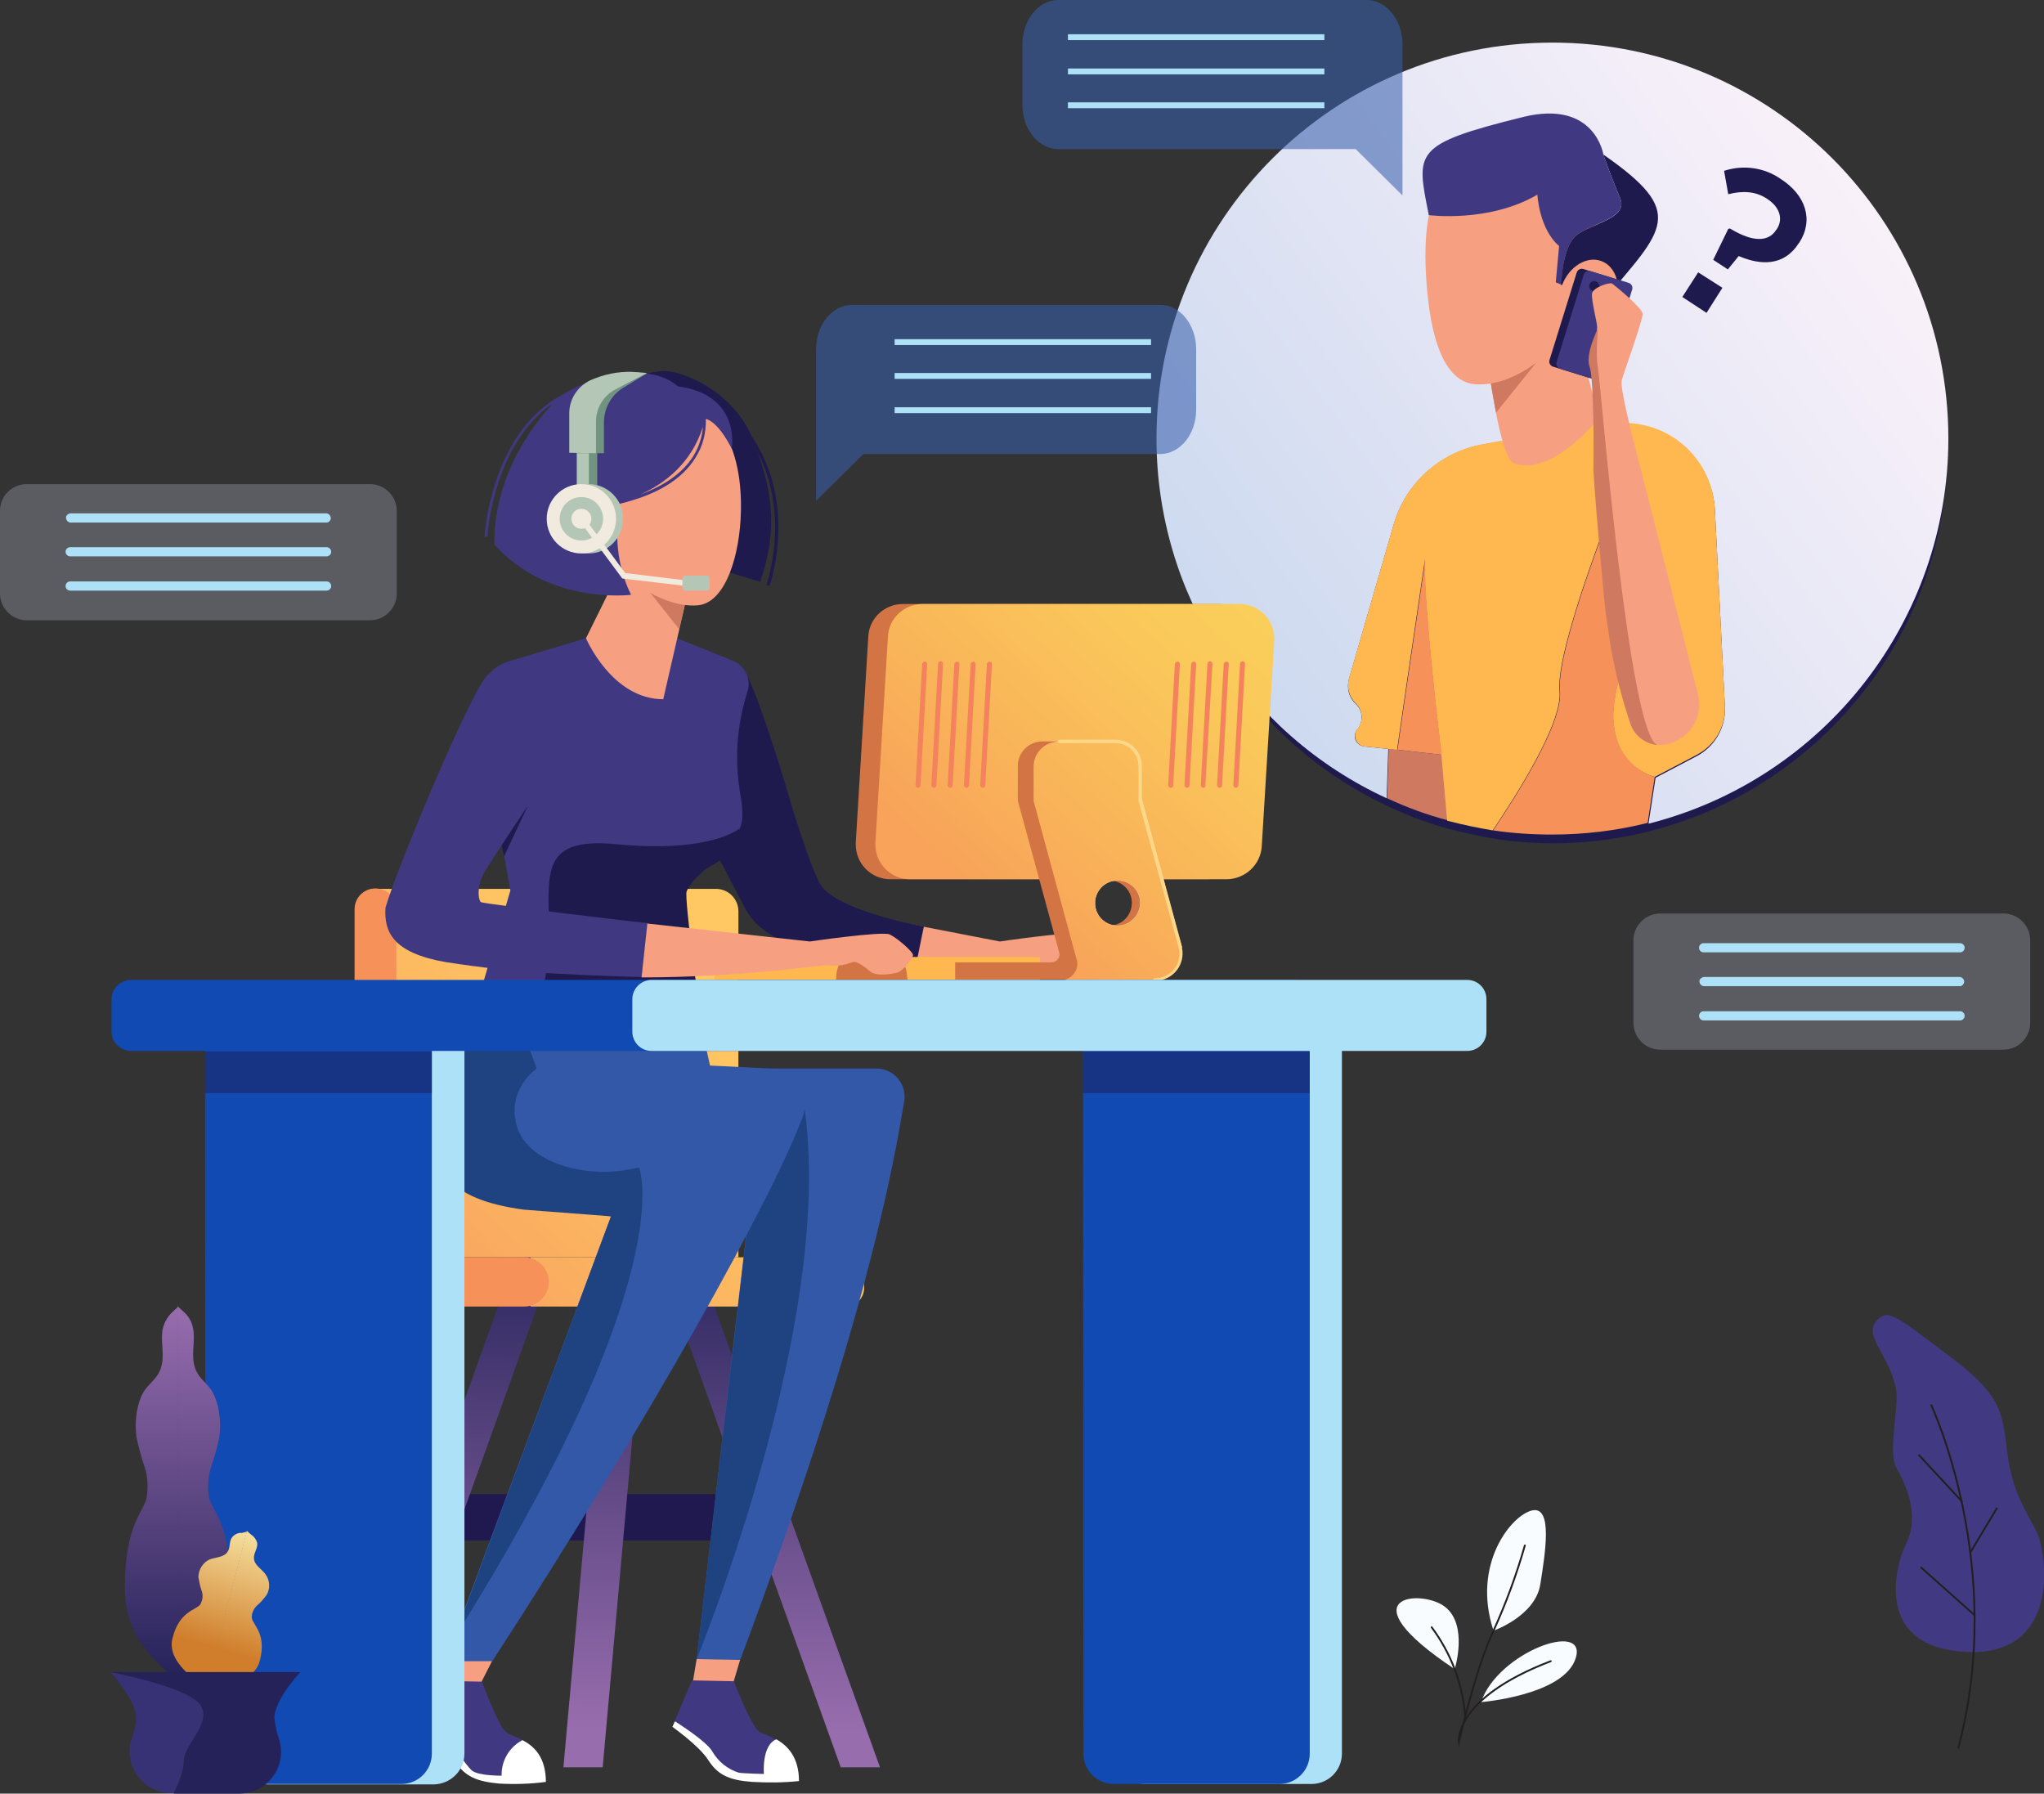
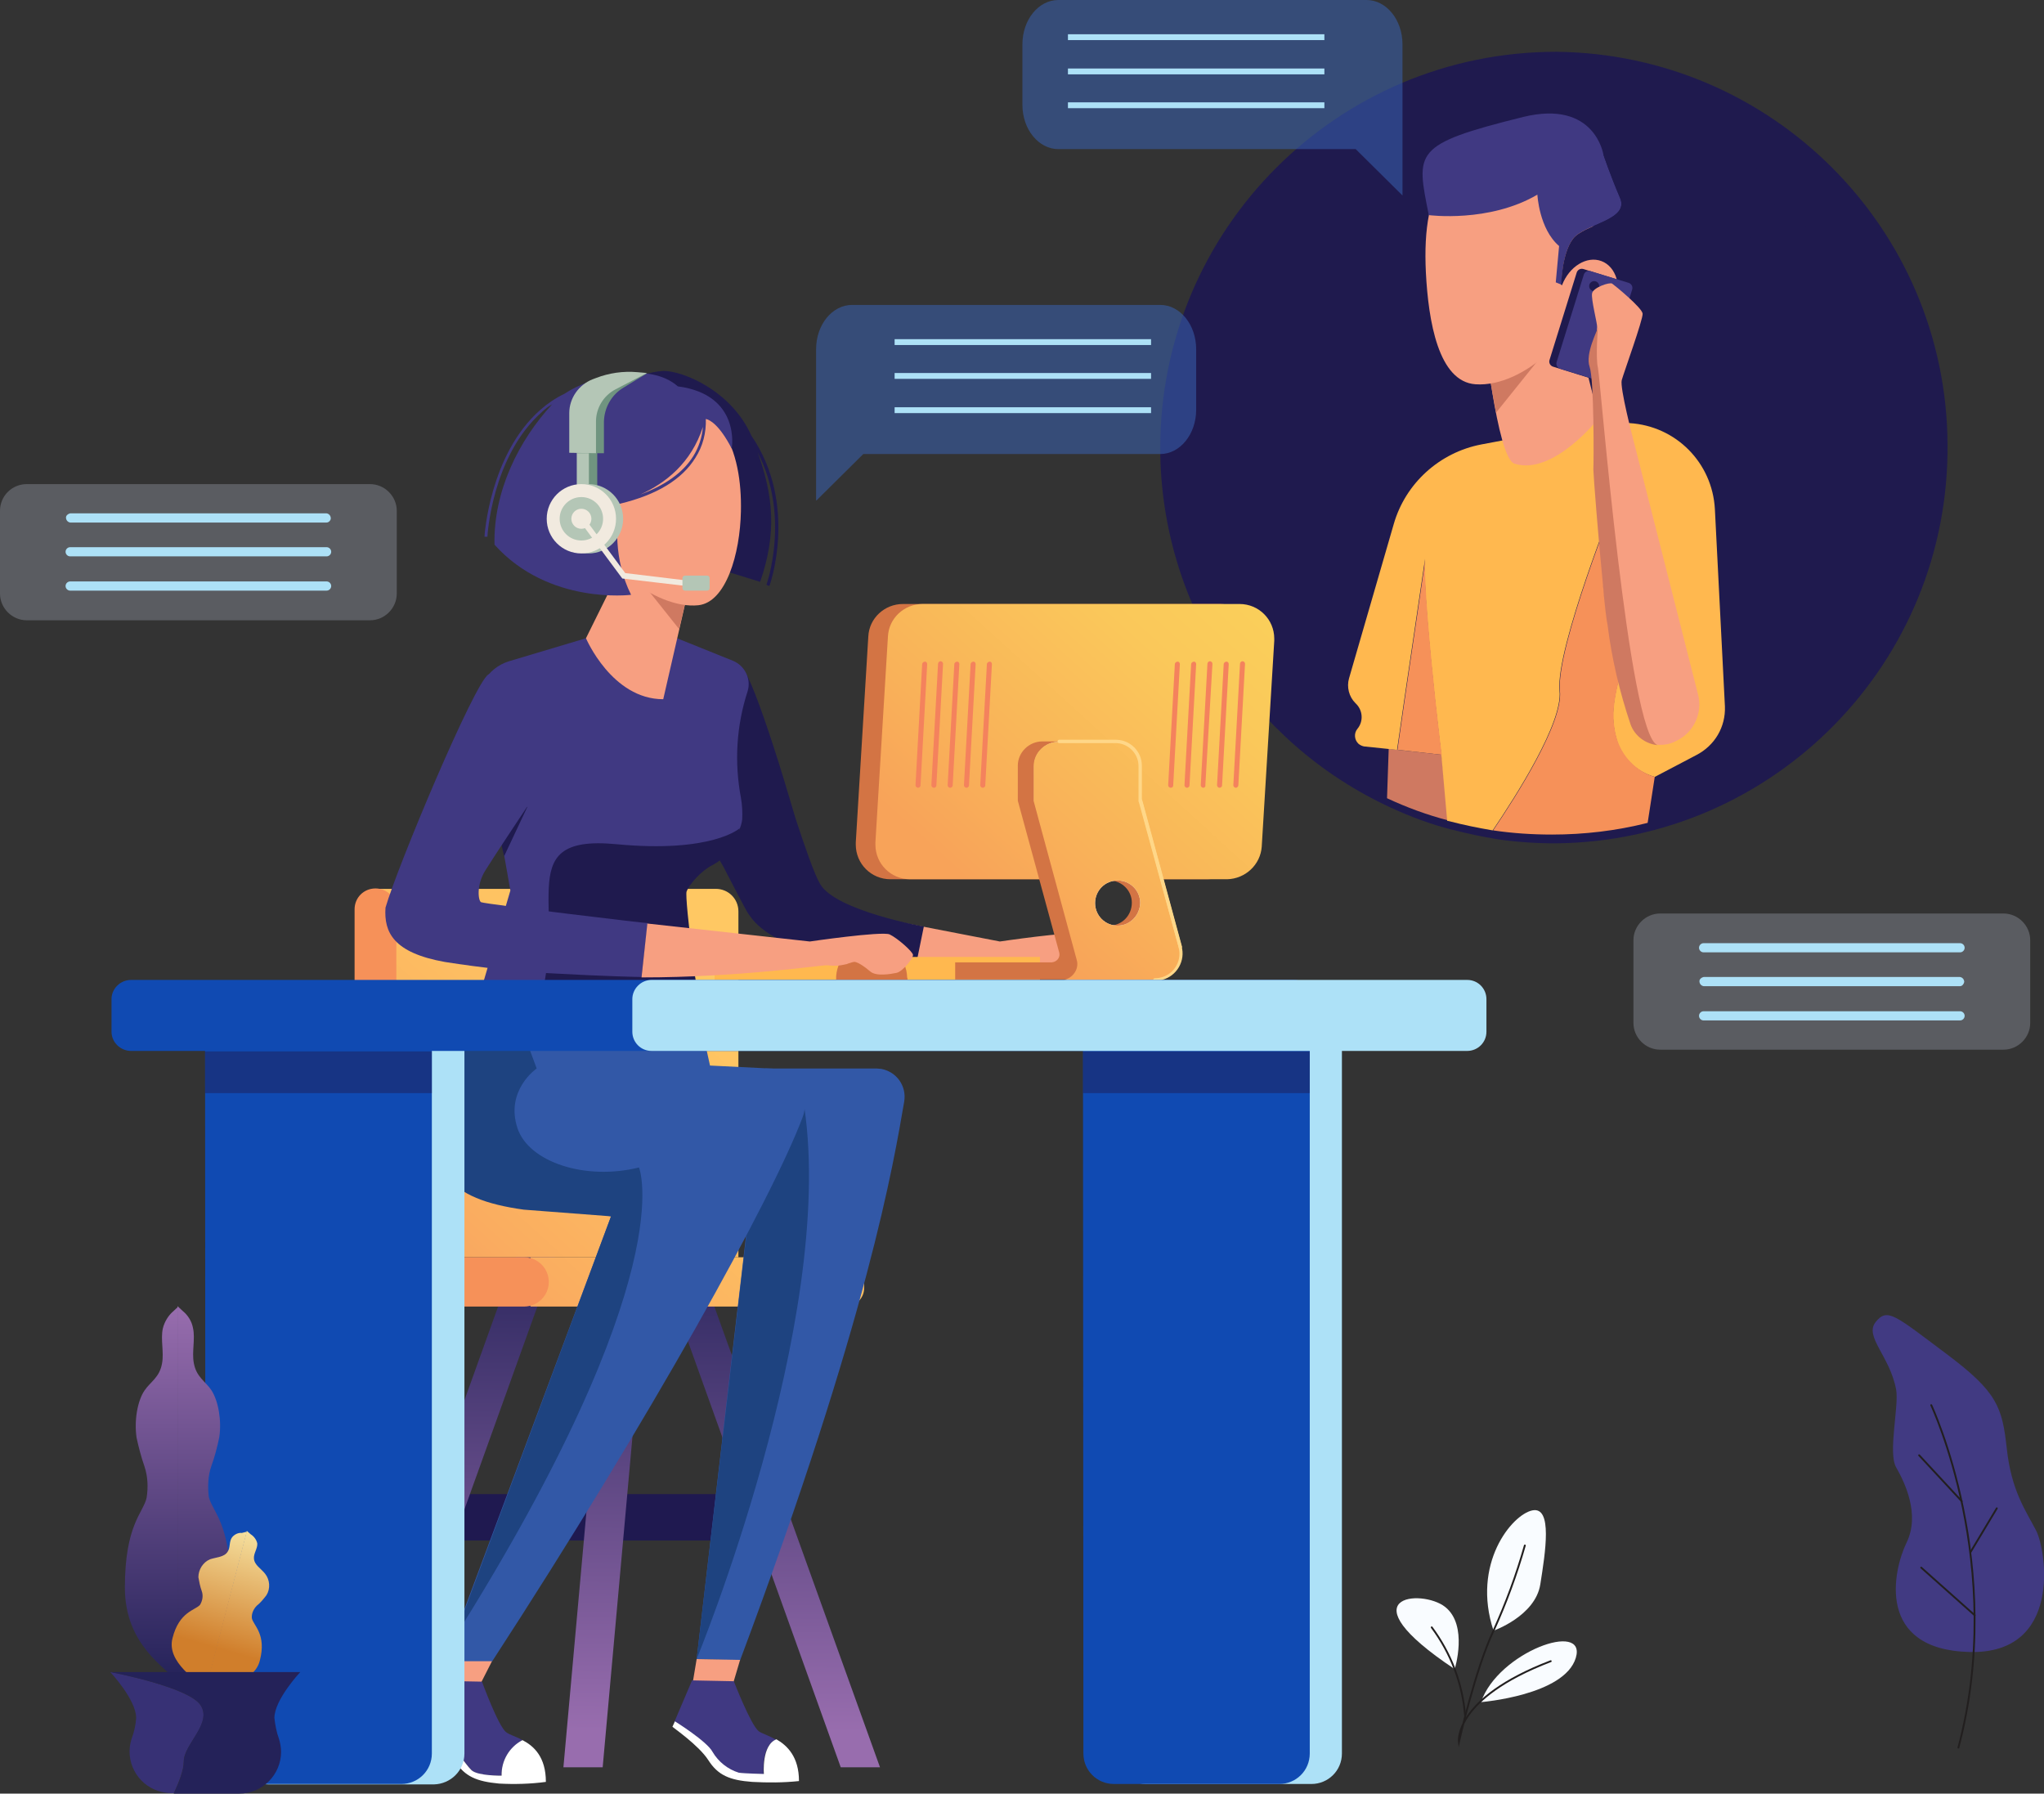
<svg xmlns="http://www.w3.org/2000/svg" version="1.1" id="Layer_1" x="0px" y="0px" viewBox="0 0 489.4 429.4" style="enable-background:new 0 0 489.4 429.4;" xml:space="preserve">
  <rect x="0" y="0" width="489.4" height="429.4" fill="#333333" stroke="none" />
  <style type="text/css">
	.st0{fill:#1F1950;}
	.st1{fill:url(#SVGID_1_);}
	.st2{fill:url(#SVGID_2_);}
	.st3{fill:url(#SVGID_3_);}
	.st4{fill:url(#SVGID_4_);}
	.st5{fill:url(#SVGID_5_);}
	.st6{fill:#F69159;}
	.st7{fill:#1F1A4E;}
	.st8{fill:url(#SVGID_6_);}
	.st9{fill:#CF7961;}
	.st10{fill:#FFB84F;}
	.st11{fill:#F79F81;}
	.st12{fill:#403982;}
	.st13{opacity:0.57;fill:#3960AC;enable-background:new    ;}
	.st14{fill:#ADE1F7;}
	.st15{opacity:0.25;fill:#D1DBEF;enable-background:new    ;}
	.st16{fill:#3258A7;}
	.st17{fill:#1E4380;}
	.st18{fill:#FFFFFF;}
	.st19{fill:#D37444;}
	.st20{fill:url(#SVGID_7_);}
	.st21{fill:#E3E3E3;}
	.st22{fill:url(#SVGID_8_);}
	.st23{fill:#FFD788;}
	.st24{fill:#F4825D;}
	.st25{fill:#104AB2;}
	.st26{opacity:0.46;fill:#1F1A4E;enable-background:new    ;}
	.st27{fill:#709480;}
	.st28{fill:#B4C6B6;}
	.st29{fill:#F1EADF;}
	.st30{fill:url(#SVGID_9_);}
	.st31{fill:url(#SVGID_10_);}
	.st32{fill:url(#SVGID_11_);}
	.st33{fill:url(#SVGID_12_);}
	.st34{fill:#373175;}
	.st35{fill:#242259;}
	.st36{fill:#413A82;}
	.st37{fill:none;stroke:#221F1F;stroke-width:0.44;stroke-linecap:round;stroke-miterlimit:10;}
	.st38{fill:#F9FCFF;}
</style>
  <g>
    <g id="Layer_1-2">
      <g id="chair">
        <rect x="106.5" y="357.7" class="st0" width="75.4" height="11.1" />
        <linearGradient id="SVGID_1_" gradientUnits="userSpaceOnUse" x1="184.481" y1="291.35" x2="183.461" y2="414.54">
          <stop offset="0" style="stop-color:#242259" />
          <stop offset="1" style="stop-color:#986DAE" />
        </linearGradient>
        <polygon class="st1" points="210.7,423.1 201.3,423.1 157.1,299.9 166.4,299.9    " />
        <linearGradient id="SVGID_2_" gradientUnits="userSpaceOnUse" x1="145.733" y1="291.03" x2="144.714" y2="414.22">
          <stop offset="0" style="stop-color:#242259" />
          <stop offset="1" style="stop-color:#986DAE" />
        </linearGradient>
        <polygon class="st2" points="134.9,423.1 144.3,423.1 155.4,299.9 146,299.9    " />
        <linearGradient id="SVGID_3_" gradientUnits="userSpaceOnUse" x1="107.036" y1="290.71" x2="106.016" y2="413.9">
          <stop offset="0" style="stop-color:#242259" />
          <stop offset="1" style="stop-color:#986DAE" />
        </linearGradient>
        <polygon class="st3" points="79.6,423.1 89,423.1 133.3,299.9 123.9,299.9    " />
        <linearGradient id="SVGID_4_" gradientUnits="userSpaceOnUse" x1="85.052" y1="309.723" x2="164.302" y2="222.913">
          <stop offset="0" style="stop-color:#F79B5E" />
          <stop offset="0.29" style="stop-color:#FAAD60" />
          <stop offset="0.71" style="stop-color:#FEC162" />
          <stop offset="1" style="stop-color:#FFC863" />
        </linearGradient>
        <path class="st4" d="M90.8,212.8h80.6c3,0,5.4,2.4,5.4,5.4l0,0V301l0,0H92.1c-2,0-3.6-1.6-3.6-3.5V215     C88.5,213.8,89.5,212.8,90.8,212.8z" />
        <linearGradient id="SVGID_5_" gradientUnits="userSpaceOnUse" x1="127.46" y1="348.808" x2="206.72" y2="261.968">
          <stop offset="0" style="stop-color:#F79B5E" />
          <stop offset="0.29" style="stop-color:#FAAD60" />
          <stop offset="0.71" style="stop-color:#FEC162" />
          <stop offset="1" style="stop-color:#FFC863" />
        </linearGradient>
        <path class="st5" d="M127,301h75.5c2.4,0,4.4,2,4.4,4.4v3c0,2.4-2,4.4-4.4,4.4H127l0,0V301L127,301z" />
        <path class="st6" d="M94.9,288.4v-70.7c0-2.8-2.2-5-5-5l0,0c-2.8,0-5,2.2-5,5v71.6c0,13,10.5,23.5,23.4,23.5l0,0h17.2     c3.2,0,5.9-2.6,5.9-5.9l0,0l0,0c0-3.2-2.6-5.9-5.9-5.9l0,0h-18.1C100.5,301,94.9,295.4,94.9,288.4L94.9,288.4z" />
      </g>
      <g id="customer">
        <path class="st7" d="M372.6,12.4c-52.4,0-94.8,42.5-94.8,94.8c0,37,21.5,70.6,55.1,86.1c4.7,2.2,9.6,4,14.6,5.3l0.5,0.1     c3.4,0.9,6.9,1.6,10.4,2.2c4.7,0.7,9.4,1,14.1,1c52.4-0.5,94.4-43.4,93.8-95.8C465.9,54.6,424.2,12.9,372.6,12.4L372.6,12.4z" />
        <linearGradient id="SVGID_6_" gradientUnits="userSpaceOnUse" x1="468.005" y1="34.975" x2="271.765" y2="177.765">
          <stop offset="0" style="stop-color:#FFF4FB" />
          <stop offset="1" style="stop-color:#C6D6EE" />
        </linearGradient>
-         <path class="st8" d="M466.5,105c0-52.4-42.4-94.8-94.8-94.8s-94.8,42.4-94.8,94.8c0,37,21.5,70.6,55.1,86.1l0.4-11.8l-5.8-0.6     c-1.4-0.2-2.4-1.4-2.2-2.8c0.1-0.5,0.3-1,0.6-1.3l0,0c1.5-1.8,1.3-4.4-0.3-6l-0.2-0.2c-1.6-1.5-2.1-3.8-1.5-5.9l10.7-36.9     c2.8-9.8,11-17.2,21-19.1l29.2-5.4l6.3,0.4c11,0.7,19.8,9.6,20.4,20.6l2.4,47.2c0.2,4.9-2.4,9.4-6.7,11.7l-9.9,5.2l-1.7,11     C436.9,186.5,466.5,148.5,466.5,105z" />
        <g id="body">
          <path class="st9" d="M345.2,180.7l-12.7-1.4l-0.4,11.8c4.7,2.2,9.6,4,14.6,5.3L345.2,180.7z" />
          <path class="st10" d="M413,169.1l-2.4-47.2c-0.6-11.1-9.3-19.9-20.4-20.6l-6.3-0.4l-29.2,5.5c-10,1.9-18.2,9.3-21,19.1      L323,162.4c-0.6,2.1,0,4.4,1.5,5.9l0.2,0.2c1.6,1.6,1.8,4.2,0.3,6c-0.9,1.1-0.7,2.7,0.3,3.6c0.4,0.3,0.8,0.5,1.3,0.6l5.8,0.6      l12.7,1.4l-10.6-1.2l1.7-11.8l5-33.9c-0.5,4.6,1.1,21.7,2.4,33.9c0.8,7.4,1.5,13,1.5,13l1.4,15.8l0.5,0.1      c3.4,0.9,6.9,1.6,10.4,2.2c5.6-8.3,16.8-25.8,16-33.4c-1-10.2,13.6-46.5,13.6-46.5s3.7,21.7,2.6,32.6      c-1.1,10.9-4.9,16.8-2.7,24.9c1.1,4.7,4.7,8.3,9.3,9.6l9.9-5.2C410.6,178.5,413.2,174,413,169.1z" />
          <path class="st6" d="M341.3,133.8l-5,33.9l-1.7,11.8l10.6,1.2c0,0-0.7-5.6-1.5-13C342.4,155.4,340.8,138.3,341.3,133.8z" />
          <path class="st6" d="M387,176.4c-2.2-8.1,1.6-14,2.7-24.9s-2.6-32.6-2.6-32.6s-14.6,36.3-13.6,46.5c0.8,7.6-10.4,25.1-16,33.4      c4.7,0.7,9.4,1,14.1,1c7.7,0,15.4-0.9,22.9-2.8l1.7-11C391.8,184.7,388.2,181,387,176.4z" />
        </g>
        <g id="head">
          <g id="face">
            <path class="st11" d="M362.6,111c9.3,3,20.2-10.9,20.2-10.9l-6.3-24.7l-21.4,2.5C355.2,78,358.4,109.7,362.6,111z" />
            <polygon class="st9" points="358.2,98.8 368.8,85.6 354.5,78.4      " />
            <path class="st11" d="M341.4,65.2c0.6,11.7,3,26.2,11.9,26.8c11.7,0.8,25.9-12.9,26.9-24.6s5.4-31.2-10.5-32.6       C346.6,32.7,340.4,44.4,341.4,65.2z" />
          </g>
          <g id="hair">
            <path class="st12" d="M376.6,57.2c2.7-3.6,13.6-4.5,11.3-9.8s-4-10.4-4-10.4s-2-13.2-19.2-9c-26.6,6.6-25.6,8.3-22.6,23.5       c0,0,14.4,1.9,26-4.9c0,0,0.4,8.2,5.2,12.3l-0.8,8.7l1.5,0.6l0,0C373.8,68.2,373.9,60.9,376.6,57.2z" />
            <path class="st7" d="M383.9,37c0,0,1.7,5,4,10.4s-8.6,6.2-11.3,9.8s-2.8,11-2.8,11l0,0l10,3.9C398.5,54.7,404,51,383.9,37z" />
          </g>
          <ellipse transform="matrix(0.354 -0.935 0.935 0.354 179.731 401.233)" class="st11" cx="380.2" cy="70.6" rx="8.8" ry="6.8" />
        </g>
        <g id="cp">
          <path class="st7" d="M379.1,64.4l8.7,2.7c0.7,0.2,1.1,0.9,0.9,1.6l-6.5,20.9c-0.2,0.7-0.9,1.1-1.6,0.9l-8.7-2.7      c-0.7-0.2-1.1-0.9-0.9-1.6l6.5-20.9C377.7,64.6,378.4,64.2,379.1,64.4z" />
          <path class="st12" d="M380.8,64.9l9.1,2.8c0.7,0.2,1.1,0.9,0.9,1.6l-6.5,20.9c-0.2,0.7-0.9,1.1-1.6,0.9l-9.1-2.8      c-0.7-0.2-1.1-0.9-0.9-1.6l6.5-20.9C379.4,65.1,380.1,64.7,380.8,64.9z" />
          <circle class="st7" cx="381.7" cy="68.5" r="1.2" />
        </g>
        <g id="arm">
          <path class="st11" d="M406.5,166L391,105c0,0-3.2-12.2-2.7-14s5.1-14.5,5-15.9s-6.7-6.8-7.3-7.2s-4.5,0.9-4.8,2.3      s1.3,7.4,1.2,8.1c0,0-0.6,7.1,0,9.7s7.3,88.1,14.4,90.3c1.5,0.1,3-0.1,4.3-0.8l0,0C405.6,175.5,407.8,170.6,406.5,166z" />
          <path class="st9" d="M382.6,88.1c-0.6-2.6,0-9.7,0-9.7c-0.1,0.7-3.1,6.3-2,9.4s1,22.9,0.9,24.6c0,1.2,1.2,16.6,2.3,27.6      c0,0.1,0,0.3,0,0.4l0.1,0.6l0.1,1.5c0.3,3,0.6,5.6,0.9,7.1l0,0c1,8.1,2.9,16.1,5.5,23.8c1,2.8,3.6,4.7,6.5,5      C389.9,176.2,383.2,90.7,382.6,88.1z" />
        </g>
        <path class="st7" d="M413.8,54.8l0.4-0.1c5.6,3.4,9.3,3.2,11.1,0.3l0.1-0.1c1.6-2.4,0.8-5.3-2.3-7.3c-2.7-1.8-5.8-2-9.3-1.1     l-1-5.6c4.6-1.5,9.6-0.8,13.5,1.9c6.1,3.9,8,9.9,4.5,15.3l-0.1,0.1c-3.5,5.5-9,5.4-14.4,3.1l-2.6,3.2l-3.5-2.3L413.8,54.8z      M406.6,65.2l5.8,3.7l-3.8,6l-5.8-3.8L406.6,65.2z" />
      </g>
      <path class="st11" d="M258.2,223.6c-1.8-0.7-18.8,1.8-18.8,1.8l-42.9-8.3l-15.9,2.7c16.1,14.9,44.5,11.5,54.3,9.8h0.3    c3.1,0,10.5,2.9,12.3,2.8s9,1.4,11,1.4s6.3-4.2,6.3-4.7S260,224.3,258.2,223.6z" />
      <g id="bubble_text">
        <path class="st13" d="M195.5,119.8l11.2-11.1h71.1c4.7,0,8.6-4.7,8.6-10.6V83.6c0-5.8-3.8-10.6-8.6-10.6H204     c-4.7,0-8.6,4.7-8.6,10.6v36.2H195.5z" />
        <rect x="214.2" y="81.2" class="st14" width="61.4" height="1.4" />
        <rect x="214.2" y="89.3" class="st14" width="61.4" height="1.4" />
        <rect x="214.2" y="97.5" class="st14" width="61.4" height="1.4" />
        <path class="st13" d="M335.8,46.8l-11.2-11.1h-71.2c-4.7,0-8.6-4.7-8.6-10.6V10.6c0-5.8,3.8-10.6,8.6-10.6h73.8     c4.7,0,8.6,4.7,8.6,10.6V46.8z" />
        <rect x="255.7" y="8.2" class="st14" width="61.4" height="1.4" />
        <rect x="255.7" y="16.4" class="st14" width="61.4" height="1.4" />
        <rect x="255.7" y="24.5" class="st14" width="61.4" height="1.4" />
        <path class="st15" d="M6.4,115.9h82.2c3.5,0,6.4,2.9,6.4,6.4v19.8c0,3.5-2.9,6.4-6.4,6.4H6.4c-3.5,0-6.4-2.9-6.4-6.4v-19.8     C0,118.7,2.9,115.9,6.4,115.9z" />
        <path class="st14" d="M78.2,125.1H16.8c-0.6-0.1-1-0.6-1-1.2c0-0.5,0.5-0.9,1-1h61.4c0.6,0.1,1,0.6,1,1.2     C79.2,124.6,78.7,125.1,78.2,125.1z" />
        <path class="st14" d="M78.2,133.2H16.8c-0.6,0-1.1-0.5-1.1-1.1s0.5-1.1,1.1-1.1h61.4c0.6,0,1.1,0.5,1.1,1.1     S78.8,133.2,78.2,133.2L78.2,133.2z" />
        <path class="st14" d="M78.2,141.4H16.8c-0.6,0-1.1-0.5-1.1-1.1s0.5-1.1,1.1-1.1h61.4c0.6,0,1.1,0.5,1.1,1.1     S78.8,141.4,78.2,141.4L78.2,141.4z" />
        <path class="st15" d="M397.5,218.7h82.2c3.5,0,6.4,2.9,6.4,6.4v19.8c0,3.5-2.9,6.4-6.4,6.4h-82.2c-3.5,0-6.4-2.9-6.4-6.4v-19.8     C391.1,221.6,394,218.7,397.5,218.7z" />
        <path class="st14" d="M469.3,228h-61.4c-0.6,0-1.1-0.5-1.1-1.1s0.5-1.1,1.1-1.1l0,0h61.4c0.6,0,1.1,0.5,1.1,1.1     C470.4,227.5,469.9,228,469.3,228L469.3,228z" />
        <path class="st14" d="M469.3,236.1h-61.4c-0.6-0.1-1-0.6-1-1.2c0-0.5,0.5-0.9,1-1h61.4c0.6,0.1,1,0.6,1,1.2     C470.2,235.6,469.8,236.1,469.3,236.1L469.3,236.1z" />
        <path class="st14" d="M469.3,244.3h-61.4c-0.6,0-1.1-0.5-1.1-1.1s0.5-1.1,1.1-1.1l0,0h61.4c0.6,0,1.1,0.5,1.1,1.1     C470.4,243.8,469.9,244.3,469.3,244.3L469.3,244.3z" />
      </g>
      <g id="pants">
        <g id="pants-2">
          <path class="st16" d="M209.8,255.8h-26.5l-16.5,141.4l10.4,0.3c30.8-82.3,36.8-119.3,39.3-133.8c0.6-3.7-1.8-7.1-5.5-7.8      C210.6,255.9,210.2,255.8,209.8,255.8z" />
          <path class="st17" d="M166.8,397.2c0,0,33.3-80.8,25.8-132c-0.5-3.3-9.2-9.4-9.2-9.4L166.8,397.2z" />
          <path class="st16" d="M184.2,255.8l-14.2-0.7l-4-18.1l-52.9,4.9l-6.6,20.5c-5.6,17.7-0.7,24,18.6,25.3l21.2,3.5l-39.8,106.6      h11.3c38.1-58.6,67.1-110.9,74.4-130.4c1.6-4.4-0.6-9.3-5.1-11C186.2,256,185.2,255.8,184.2,255.8z" />
          <path class="st17" d="M153,279.5c-12.9,3.2-26.4-1.3-29.1-9.4c-3-9.1,4.6-14.3,4.6-14.3l-5.6-15.1l-9.8,1.2l-6.6,20.5      c-5.6,17.7,0.8,24.7,18.9,27.2l20.9,1.6l-37.5,100.9C163.5,305,153,279.5,153,279.5z" />
        </g>
        <g id="feet">
          <polygon class="st11" points="166.8,397.2 177.2,397.4 175.3,403.8 165.7,403.8     " />
          <polygon class="st11" points="117.8,397.7 114.9,403.4 104.4,403.4 106.6,397.7     " />
        </g>
      </g>
      <g id="shoes">
        <path class="st12" d="M170.5,419.5c1.4,2.4,3.7,4.2,6.3,5c1.4,0.2,6,0.3,6,0.3s-0.6-6.9,3-8.3c-1.7-1-3.4-1.5-4.1-2     c-1.9-1.4-6-12-6-12l-10-0.2l-4.3,10.1l0,0C161.5,412.3,169.3,417,170.5,419.5z" />
        <path class="st18" d="M169.6,421.4c2.3,3.6,5.1,4.8,10.5,5.2c3.7,0.2,7.4,0.2,11.2-0.2c0-5.8-2.8-8.5-5.4-10     c-3.6,1.4-3,8.3-3,8.3s-4.6-0.1-6-0.3c-2.6-0.8-4.9-2.6-6.3-5c-1.3-2.5-9-7.3-9-7.3l0,0l-0.6,1.3     C161,413.5,167.3,417.8,169.6,421.4z" />
        <path class="st12" d="M106.1,415.2c1.6,1.5,5.3,7.1,6.8,8.6s7.2,1.3,7.2,1.3c-0.1-3.5,1.9-6.8,5-8.5l0,0     c-1.6-0.9-3.2-1.3-3.9-1.9c-1.9-1.4-5.8-12.1-5.8-12.1l-10.7-0.2l-3.8,9.7l0,0C102.7,413,104.4,414,106.1,415.2z" />
        <path class="st18" d="M109,421.7c2.3,3.6,5.1,4.8,10.5,5.3c3.7,0.2,7.5,0.1,11.2-0.4c0-6-2.9-8.6-5.6-10l0,0     c-3.1,1.6-5.1,4.9-5,8.5c0,0-5.7,0.1-7.2-1.3s-5.2-7.1-6.8-8.6c-1.6-1.2-3.4-2.2-5.3-3l0,0l-0.6,1.6     C100.2,413.8,106.7,418.1,109,421.7z" />
      </g>
      <path class="st7" d="M196.4,211.7c-1.4-2.3-3.7-9-5.9-15.7c-1.7-5.7-3.5-11.8-5.3-17.3l0,0c-3.1-9.5-6-17.4-7.6-19    c-4.6-4.5-14.7,30.3-14.7,30.3l10.2,17.3c2.8,5.4,5.5,10.6,5.9,11.2c0.9,1.2,3,5.5,14.6,9.4s25.7,3.2,25.7,3.2l1.9-9.3    C221.5,221.9,200.2,218.1,196.4,211.7z" />
      <path class="st12" d="M175.5,158.2l-13.4-5.4h-21.8l-18.4,5.5c-5.3,1.6-8.5,7.1-7.2,12.5l7.5,42.4l-8.7,29.5h54.1l-4.1-30l0.1-0.4    c0.9-3,3.1-5.4,5.8-6.8c5-2.5,7.9-5.8,8.3-9.3c0.1-1.7,0-3.5-0.3-5.2c-1.6-8.5-1.1-17.2,1.6-25.5l0,0    C179.9,162.6,178.4,159.4,175.5,158.2z" />
      <path class="st7" d="M170.6,207.1c3.4-1.8,5.7-5,6.5-8.8c0,0-6.6,6-29.6,3.8c-26.5-2.5-10,17.1-19.4,40.7h39.5    c0,0-3.8-27.8-3.2-29.4S167.8,208.5,170.6,207.1z" />
      <polygon class="st7" points="126.3,193.1 120.7,205 118.8,196.7   " />
      <path class="st12" d="M115.2,216c-0.7-0.3-1.2-4.1,1-7.6c2.3-3.7,10.1-15.4,10.1-15.4s-6-33.7-9.4-31.5    c-3.4,2.2-21.7,45.8-24.6,55.8c-0.4,5.9,1.9,10.8,14.2,13c8.9,1.4,18,2.4,27,2.8c10.6,0.6,19.5,0.8,20.1,0.8l0,0l1.5-12.9    C155,221.1,116.6,216.5,115.2,216z" />
      <g id="mouse_x_keyboard">
        <rect x="171.1" y="229.1" class="st10" width="77.9" height="5.5" />
        <path class="st19" d="M217.3,234.6h-17.1c-0.2-4.7,3.5-8.7,8.2-8.8c4.7-0.2,8.7,3.5,8.8,8.2C217.3,234.2,217.3,234.4,217.3,234.6     z" />
      </g>
      <path id="hand" class="st11" d="M213,223.7c-2-0.8-19.1,1.7-19.1,1.7l-38.9-4.3l-1.4,12.9c23.6,0,43.3-3,44.3-2.9h0.1h0.2h0.1    c0.6,0.1,1.2,0.1,1.8,0.1c0.9,0,1.8-0.2,2.7-0.4l0.2-0.1l0,0c0.7-0.2,1.2-0.4,1.4-0.4c0.7-0.2,2.6,1.1,4,2.3    c1.4,1.2,4.9,0.6,6.3,0.3s4-3.5,3.9-4.3S214.9,224.6,213,223.7z" />
      <g id="pc">
        <path class="st19" d="M289.1,210.5h-75.9c-4.6,0-8.3-3.7-8.3-8.3c0-0.2,0-0.3,0-0.5l3-49.3c0.2-4.4,3.9-7.8,8.3-7.8h75.9     c4.6,0,8.3,3.7,8.3,8.3c0,0.2,0,0.3,0,0.5l-3,49.3C297.1,207,293.4,210.4,289.1,210.5z" />
        <linearGradient id="SVGID_7_" gradientUnits="userSpaceOnUse" x1="300.593" y1="129.935" x2="228.993" y2="208.675">
          <stop offset="5.000000e-02" style="stop-color:#FAD05A" />
          <stop offset="0.33" style="stop-color:#FAC85A" />
          <stop offset="0.77" style="stop-color:#F9B159" />
          <stop offset="1" style="stop-color:#F8A359" />
        </linearGradient>
        <path class="st20" d="M293.8,210.5h-75.9c-4.6,0-8.3-3.7-8.3-8.3c0-0.2,0-0.3,0-0.5l3-49.3c0.2-4.4,3.9-7.8,8.3-7.8h75.9     c4.6,0,8.3,3.7,8.3,8.3c0,0.2,0,0.3,0,0.5l-3,49.3C301.8,207,298.2,210.4,293.8,210.5z" />
        <path class="st19" d="M277.1,227.1l-9.6-35.3h1.6v-8.4c0-3.2-2.6-5.9-5.9-5.9h-13.6c-3.2,0-5.9,2.6-5.9,5.8l0,0v8.4l9.9,36.3     c0.3,1-0.3,2-1.3,2.3c-0.2,0-0.3,0.1-0.5,0.1h-23.1v4.1h42.5c3.3,0,6-2.7,6-6C277.3,228.2,277.2,227.6,277.1,227.1z M265.6,221.6     c-3,0-5.4-2.4-5.4-5.4s2.4-5.4,5.4-5.4s5.4,2.4,5.4,5.3l0,0C271,219.2,268.6,221.6,265.6,221.6L265.6,221.6z" />
        <path class="st21" d="M267.1,177.6h-13.6c-3.2,0-5.9,2.6-5.9,5.8l0,0v8.4h25.3v-8.4C272.9,180.2,270.3,177.6,267.1,177.6z" />
        <path class="st21" d="M282.5,226.8l-9.5-34.9h-25.3l1.4,5.2l0,0l8.9,32.8c0.6,2-0.7,4.1-2.7,4.7c-0.2,0.1-0.5,0.1-0.7,0.1h21.9     c3.5,0,6.3-2.8,6.2-6.3C282.7,227.8,282.7,227.3,282.5,226.8z M267.6,221.6c-3,0-5.4-2.4-5.4-5.4s2.4-5.4,5.4-5.4     s5.4,2.4,5.4,5.4l0,0C272.9,219.2,270.5,221.6,267.6,221.6L267.6,221.6z" />
        <linearGradient id="SVGID_8_" gradientUnits="userSpaceOnUse" x1="318.994" y1="146.673" x2="247.384" y2="225.403">
          <stop offset="5.000000e-02" style="stop-color:#FAD05A" />
          <stop offset="0.33" style="stop-color:#FAC85A" />
          <stop offset="0.77" style="stop-color:#F9B159" />
          <stop offset="1" style="stop-color:#F8A359" />
        </linearGradient>
        <path class="st22" d="M282.5,226.8l-9.5-34.9h-0.1v-8.4c0-3.2-2.6-5.9-5.9-5.9h-13.6c-3.2,0-5.9,2.6-5.9,5.8l0,0v8.4l1.4,5.2l0,0     l8.9,32.8c0.6,2-0.7,4.1-2.7,4.7c-0.2,0.1-0.5,0.1-0.7,0.1h21.9c3.5,0,6.3-2.8,6.3-6.3C282.8,227.8,282.7,227.3,282.5,226.8z      M267.6,221.6c-3,0-5.4-2.4-5.4-5.4s2.4-5.4,5.4-5.4s5.4,2.4,5.4,5.4l0,0C272.9,219.2,270.5,221.6,267.6,221.6L267.6,221.6z" />
        <path class="st23" d="M282.5,227.1c-0.2,0-0.3-0.1-0.3-0.3l-9.5-34.7c-0.1-0.1-0.1-0.2-0.1-0.3v-8.4c0-3-2.5-5.5-5.5-5.5h-13.5     c-0.2,0-0.4-0.2-0.4-0.4c0-0.2,0.2-0.4,0.4-0.4l0,0h13.6c3.4,0,6.2,2.8,6.2,6.2v8.2l0.1,0.1l9.5,35c0.1,0.2-0.1,0.4-0.3,0.4     L282.5,227.1L282.5,227.1z" />
        <path class="st23" d="M276.5,235c-0.2,0-0.4-0.2-0.4-0.4c0-0.2,0.2-0.4,0.4-0.4l0,0c3.3,0,5.9-2.6,5.9-5.9c0-0.5-0.1-1-0.2-1.6     l-9.5-35c-0.1-0.2,0.1-0.4,0.3-0.4c0.2-0.1,0.4,0,0.4,0.2l0,0l9.5,35c1,3.5-1.1,7.2-4.7,8.1C277.7,235,277.1,235,276.5,235     L276.5,235z" />
        <path class="st24" d="M280.3,188.6L280.3,188.6c-0.3,0-0.6-0.3-0.6-0.6l0,0l1.6-29.1c0.1-0.3,0.4-0.5,0.7-0.5     c0.3,0,0.5,0.3,0.5,0.6l-1.6,29.1C280.9,188.3,280.7,188.6,280.3,188.6z" />
        <path class="st24" d="M284.2,188.6L284.2,188.6c-0.3,0-0.6-0.3-0.6-0.6l0,0l1.6-29.1c0.1-0.3,0.4-0.5,0.7-0.5     c0.3,0,0.5,0.3,0.5,0.6l-1.6,29.1C284.8,188.3,284.5,188.6,284.2,188.6z" />
        <path class="st24" d="M288.1,188.6L288.1,188.6c-0.3,0-0.6-0.3-0.6-0.6l1.6-29.1c0-0.3,0.3-0.6,0.6-0.6l0,0     c0.3,0,0.6,0.3,0.6,0.6l-1.7,29.1C288.7,188.3,288.4,188.6,288.1,188.6z" />
        <path class="st24" d="M292,188.6L292,188.6c-0.3,0-0.6-0.3-0.6-0.6l0,0l1.6-29.1c0.1-0.3,0.4-0.5,0.7-0.5c0.3,0,0.5,0.3,0.5,0.6     l-1.6,29.1C292.6,188.3,292.3,188.6,292,188.6L292,188.6z" />
        <path class="st24" d="M295.9,188.6L295.9,188.6c-0.3,0-0.6-0.3-0.6-0.6l0,0l1.6-29.1c0-0.3,0.3-0.6,0.6-0.6l0,0     c0.3,0,0.6,0.3,0.6,0.6l0,0l-1.6,29.1C296.5,188.3,296.2,188.6,295.9,188.6z" />
        <path class="st24" d="M219.8,188.6L219.8,188.6c-0.3,0-0.6-0.3-0.6-0.6l0,0l1.6-29.1c0.1-0.3,0.4-0.5,0.7-0.5     c0.3,0,0.5,0.3,0.5,0.6l-1.6,29.1C220.4,188.3,220.1,188.6,219.8,188.6z" />
        <path class="st24" d="M223.6,188.6L223.6,188.6c-0.3,0-0.6-0.3-0.6-0.6l1.6-29.1c0-0.3,0.3-0.6,0.6-0.6l0,0     c0.3,0,0.6,0.3,0.6,0.6l-1.6,29.1C224.2,188.3,224,188.6,223.6,188.6z" />
        <path class="st24" d="M227.5,188.6L227.5,188.6c-0.3,0-0.6-0.3-0.6-0.6l0,0l1.6-29.1c0.1-0.3,0.4-0.5,0.7-0.5     c0.3,0,0.5,0.3,0.5,0.6l-1.6,29.1C228.1,188.3,227.8,188.6,227.5,188.6L227.5,188.6z" />
        <path class="st24" d="M231.4,188.6L231.4,188.6c-0.3,0-0.6-0.3-0.6-0.6l0,0l1.6-29.1c0.1-0.3,0.4-0.5,0.7-0.5     c0.3,0,0.5,0.3,0.5,0.6l-1.6,29.1C232,188.3,231.7,188.6,231.4,188.6z" />
        <path class="st24" d="M235.3,188.6L235.3,188.6c-0.3,0-0.6-0.3-0.6-0.6l0,0l1.6-29.1c0.1-0.3,0.4-0.5,0.7-0.5     c0.3,0,0.5,0.3,0.5,0.6l-1.6,29.1C235.9,188.3,235.6,188.6,235.3,188.6z" />
      </g>
      <g id="table">
        <path class="st14" d="M56.9,245.7h54.3l0,0v174.1c0,4.1-3.3,7.3-7.3,7.4l0,0H64.3c-4.1,0-7.3-3.3-7.3-7.3L56.9,245.7L56.9,245.7z     " />
        <path class="st25" d="M49.1,245.7h54.3l0,0v174.1c0,4.1-3.3,7.3-7.3,7.3H56.5c-4.1,0-7.3-3.3-7.3-7.3L49.1,245.7L49.1,245.7z" />
        <rect x="49.1" y="251.7" class="st26" width="54.3" height="10" />
        <path class="st14" d="M267,245.7h54.3l0,0v174.1c0,4.1-3.3,7.3-7.3,7.3h-39.6c-4.1,0-7.3-3.3-7.3-7.3V245.7H267z" />
        <path class="st25" d="M259.3,245.7h54.3l0,0v174.1c0,4.1-3.3,7.3-7.3,7.3h-39.6c-4.1,0-7.3-3.3-7.3-7.3L259.3,245.7L259.3,245.7z     " />
        <rect x="259.3" y="251.7" class="st26" width="54.3" height="10" />
        <path class="st25" d="M31.4,234.6h278.4c2.6,0,4.6,2.1,4.6,4.6v7.8c0,2.6-2.1,4.6-4.6,4.6H31.4c-2.6,0-4.7-2.1-4.7-4.6v-7.8     C26.7,236.7,28.8,234.6,31.4,234.6z" />
        <path class="st14" d="M156,234.6h195.3c2.6,0,4.6,2.1,4.6,4.6v7.8c0,2.6-2.1,4.6-4.6,4.6H156c-2.6,0-4.6-2.1-4.6-4.6v-7.8     C151.4,236.7,153.5,234.6,156,234.6z" />
      </g>
      <path class="st7" d="M179.9,104.3c-4.8-10.8-16.4-15.5-21-15.5c-3.5,0.2-7,1.4-9.8,3.6l12.9,40.7l20,6.2c4.1-11.8,3.1-20.8-0.6-31    c7.9,15.2,2.2,31.5,2.1,31.7l0.7,0.3C184.4,140,191.1,120.6,179.9,104.3z" />
      <path class="st11" d="M158.8,167.4c-12.3,0-18.5-14.6-18.5-14.6l9.8-19.8h16.6L158.8,167.4z" />
      <polygon class="st9" points="162.6,150.6 153.6,139.3 166.7,133   " />
      <path class="st11" d="M177.4,122.4c-0.2,10.3-3.6,21.8-10.2,22.5c-10.3,1.1-25.7-11.3-26.6-21.6s-1.8-27.4,12.2-28.6    C173.1,92.9,177.7,108.5,177.4,122.4z" />
      <path class="st12" d="M175.2,107.4c0,0,2.3-12.9-12.9-14.9c-6.8-6-20.6-2.6-27.2,1.8c-2.1,1-4,2.3-5.7,3.8    c-12.2,10.7-13.4,30.2-13.4,30.4h0.7c0-0.2,1.1-19.4,13.1-29.9c0.7-0.7,1.5-1.3,2.4-1.8c-7.9,8.5-14.1,20.8-13.8,33.6    c13,14.5,32.7,12,32.7,12c-4.3-8.6-3.5-17.5-2.7-21.8c8.8-2.1,14.9-5.8,18.1-11c1.8-2.8,2.6-6,2.5-9.3    C169.9,100.5,172.2,101.6,175.2,107.4z M166,109.2c-2.5,4-6.8,7-12.7,9.2c6-2.7,12.2-7.5,15-16.2    C168.1,104.7,167.3,107.1,166,109.2z" />
      <rect x="140.1" y="105" class="st27" width="2.9" height="15.6" />
      <rect x="138.1" y="105" class="st28" width="2.9" height="15.6" />
      <path class="st27" d="M144.6,108.5v-7.6c0.1-3.3,1.8-6.4,4.7-8.1c1.4-0.9,5.6-3.4,5.6-3.4s-7.1,0-10.3,1.2l-0.8,0.3    c-3.3,1.3-5.5,4.5-5.6,8.1v9.5H144.6z" />
      <path class="st28" d="M142.7,108.5v-7.6c0-3.2,1.8-6.2,4.7-7.7l7.5-3.9l-2.3-0.2c-3.4-0.3-6.8,0.2-9.9,1.4l-0.8,0.3    c-3.3,1.3-5.6,4.5-5.6,8.1v9.5L142.7,108.5L142.7,108.5z" />
      <circle class="st28" cx="140.9" cy="124.2" r="8.3" />
      <circle class="st29" cx="139.2" cy="124.2" r="8.3" />
      <circle class="st28" cx="139.2" cy="124.2" r="5.2" />
      <circle class="st29" cx="139.2" cy="124.2" r="2.4" />
      <polygon class="st29" points="168.6,140.8 149,138.5 138.7,124.6 139.8,123.8 149.7,137.2 168.8,139.5   " />
      <path class="st28" d="M164,137.8h5.3c0.4,0,0.6,0.3,0.6,0.6v2.4c0,0.4-0.3,0.6-0.6,0.6H164c-0.4,0-0.6-0.3-0.6-0.6v-2.4    C163.4,138.1,163.7,137.8,164,137.8z" />
      <g id="plant">
        <linearGradient id="SVGID_9_" gradientUnits="userSpaceOnUse" x1="36.25" y1="402.53" x2="36.25" y2="312.73">
          <stop offset="0" style="stop-color:#242259" />
          <stop offset="1" style="stop-color:#986DAE" />
        </linearGradient>
        <path class="st30" d="M39,318c-0.6,2.6,0.3,5.7-0.2,8.4c-0.6,3.4-2.7,4.3-4.2,6.5c-1.7,2.5-2.5,7.2-1.9,11.3     c0.5,2.3,1.1,4.6,1.9,6.9c0.8,2.4,0.9,5,0.5,7.5c-0.8,3.6-5.2,6.4-5.2,21.5c0,13.8,9.9,19.2,12.7,22.6v-89.8l-1.3,1.2     C40.3,315,39.4,316.4,39,318z" />
        <linearGradient id="SVGID_10_" gradientUnits="userSpaceOnUse" x1="48.85" y1="402.5" x2="48.85" y2="312.7">
          <stop offset="0" style="stop-color:#242259" />
          <stop offset="1" style="stop-color:#986DAE" />
        </linearGradient>
        <path class="st31" d="M50.6,351c0.8-2.2,1.4-4.5,1.9-6.9c0.6-4-0.2-8.7-1.9-11.3c-1.4-2.1-3.6-3.1-4.2-6.5     c-0.5-2.7,0.4-5.8-0.2-8.4c-0.3-1.6-1.2-3-2.4-4l-1.3-1.2v89.8c2.8-3.4,12.7-8.8,12.7-22.6c0-15.2-4.3-17.9-5.2-21.5     C49.7,355.9,49.8,353.3,50.6,351z" />
        <linearGradient id="SVGID_11_" gradientUnits="userSpaceOnUse" x1="56.382" y1="359.718" x2="46.802" y2="393.098">
          <stop offset="0" style="stop-color:#FDF4B6" />
          <stop offset="1" style="stop-color:#D07E2B" />
        </linearGradient>
        <path class="st32" d="M55.6,368c-0.8,1-0.4,2.5-1.1,3.5c-0.8,1.3-2.7,1.3-4.2,1.8c-1.7,0.7-2.8,2.5-2.8,4.3     c0.2,1.1,0.4,2.2,0.8,3.3c0.4,1.1,0.2,2.3-0.4,3.3c-1.1,1.3-5,1.6-6.6,8c-1.5,5.8,6.1,10.2,8,12.3l9.8-37.8l-1.2,0.3     C57.1,366.9,56.2,367.3,55.6,368z" />
        <linearGradient id="SVGID_12_" gradientUnits="userSpaceOnUse" x1="66.243" y1="362.546" x2="56.673" y2="395.926">
          <stop offset="0" style="stop-color:#FDF4B6" />
          <stop offset="1" style="stop-color:#D07E2B" />
        </linearGradient>
        <path class="st33" d="M60.8,373.1c-0.1-1.2,0.9-2.4,0.8-3.6c-0.2-0.9-0.8-1.7-1.6-2.2l-0.9-0.8l-9.9,37.9c2.7-0.8,11.5-1,13-6.8     c1.7-6.4-1.6-8.5-1.9-10.2c-0.1-1.1,0.4-2.2,1.2-3c0.9-0.7,1.6-1.6,2.3-2.5c1-1.6,0.8-3.7-0.3-5.1     C62.5,375.5,60.9,374.7,60.8,373.1z" />
        <path class="st34" d="M48,408.2c-3-4.4-21.6-7.9-21.6-7.9s6.2,6.6,6.2,11c-0.1,1.7-0.5,3.4-1.1,5c-1.7,5.3,1.3,10.9,6.5,12.5     c1,0.3,2,0.5,3,0.5h0.6c1.2-2.5,2.4-5.6,2.4-7.6C44,417.5,51,412.6,48,408.2z" />
        <path class="st35" d="M66.8,416.3c-0.6-1.6-0.9-3.3-1.1-5c0-4.4,6.2-11,6.2-11H26.4c0,0,18.7,3.5,21.6,7.9s-4,9.3-4,13.6     c0,2.1-1.2,5.1-2.4,7.6h15.7c5.5,0,10-4.5,10-10C67.3,418.4,67.1,417.3,66.8,416.3z" />
      </g>
      <g id="plant-2">
        <path class="st36" d="M454,332.7c0.7,4-2,15.1,0,18.6s5.8,11.2,2.5,18s-7.3,25.6,15,26.2s18.5-24.3,16-29.1s-5.9-9.5-7-19.5     s-2.2-13.6-14.5-22.8s-14.1-11.1-16.9-7.6S452.5,324.6,454,332.7z" />
        <path class="st37" d="M462.4,336.4c0,0,18.1,38.4,6.5,82" />
        <line class="st37" x1="469.7" y1="359.4" x2="459.5" y2="348.4" />
        <line class="st37" x1="471.8" y1="371.6" x2="478.1" y2="361.1" />
        <line class="st37" x1="472.8" y1="386.7" x2="460" y2="375.3" />
        <path class="st38" d="M357.6,390.4c0,0,10-3.5,11.2-11.1s3-18.7-1.9-17.7S352.3,374.4,357.6,390.4z" />
        <path class="st38" d="M348.3,399.6c0,0,3.3-10.5-2.3-14.9S321.7,381.9,348.3,399.6z" />
        <path class="st38" d="M354.6,407.5c0,0,20-1.6,22.7-10.6S358.7,395.5,354.6,407.5z" />
        <path class="st37" d="M365.1,370c-2,7-4.5,13.8-7.5,20.4c-4.4,9.3-8.3,26.7-8.3,26.7s-1.5-10.4,22-19.4" />
        <path class="st37" d="M342.8,389.6c4.6,6.2,7.4,13.5,8,21.2" />
      </g>
    </g>
  </g>
</svg>